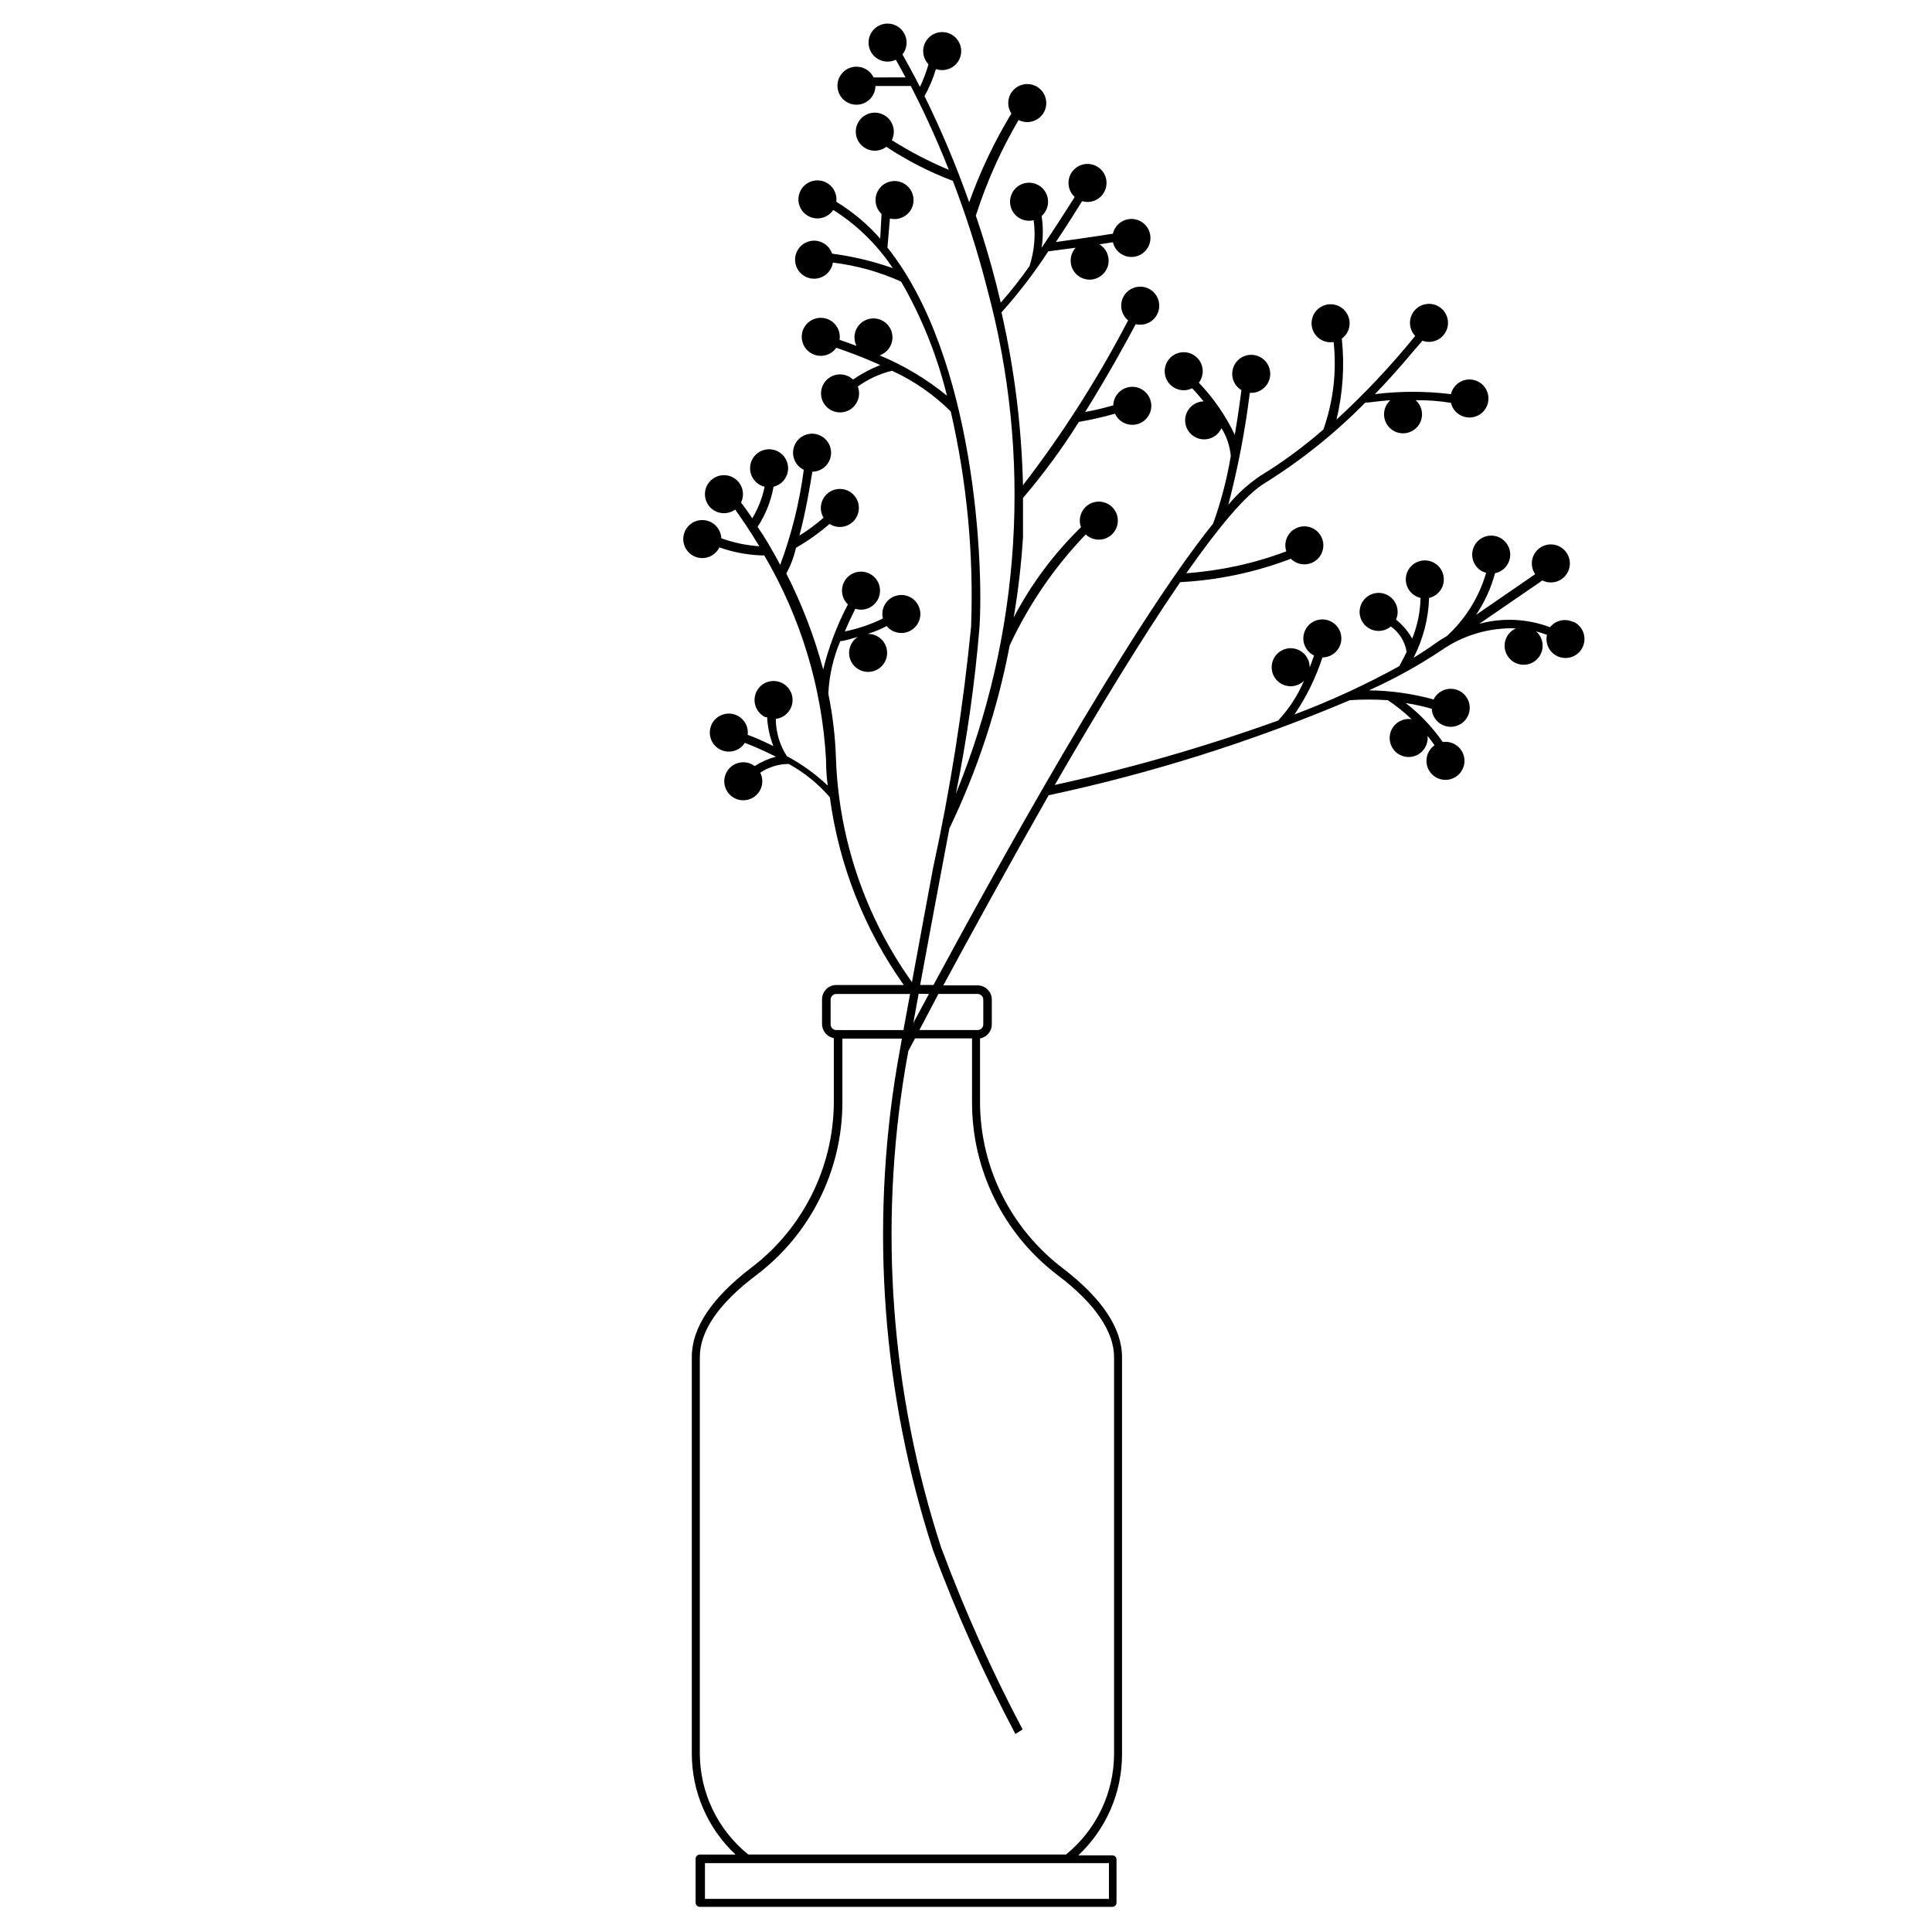
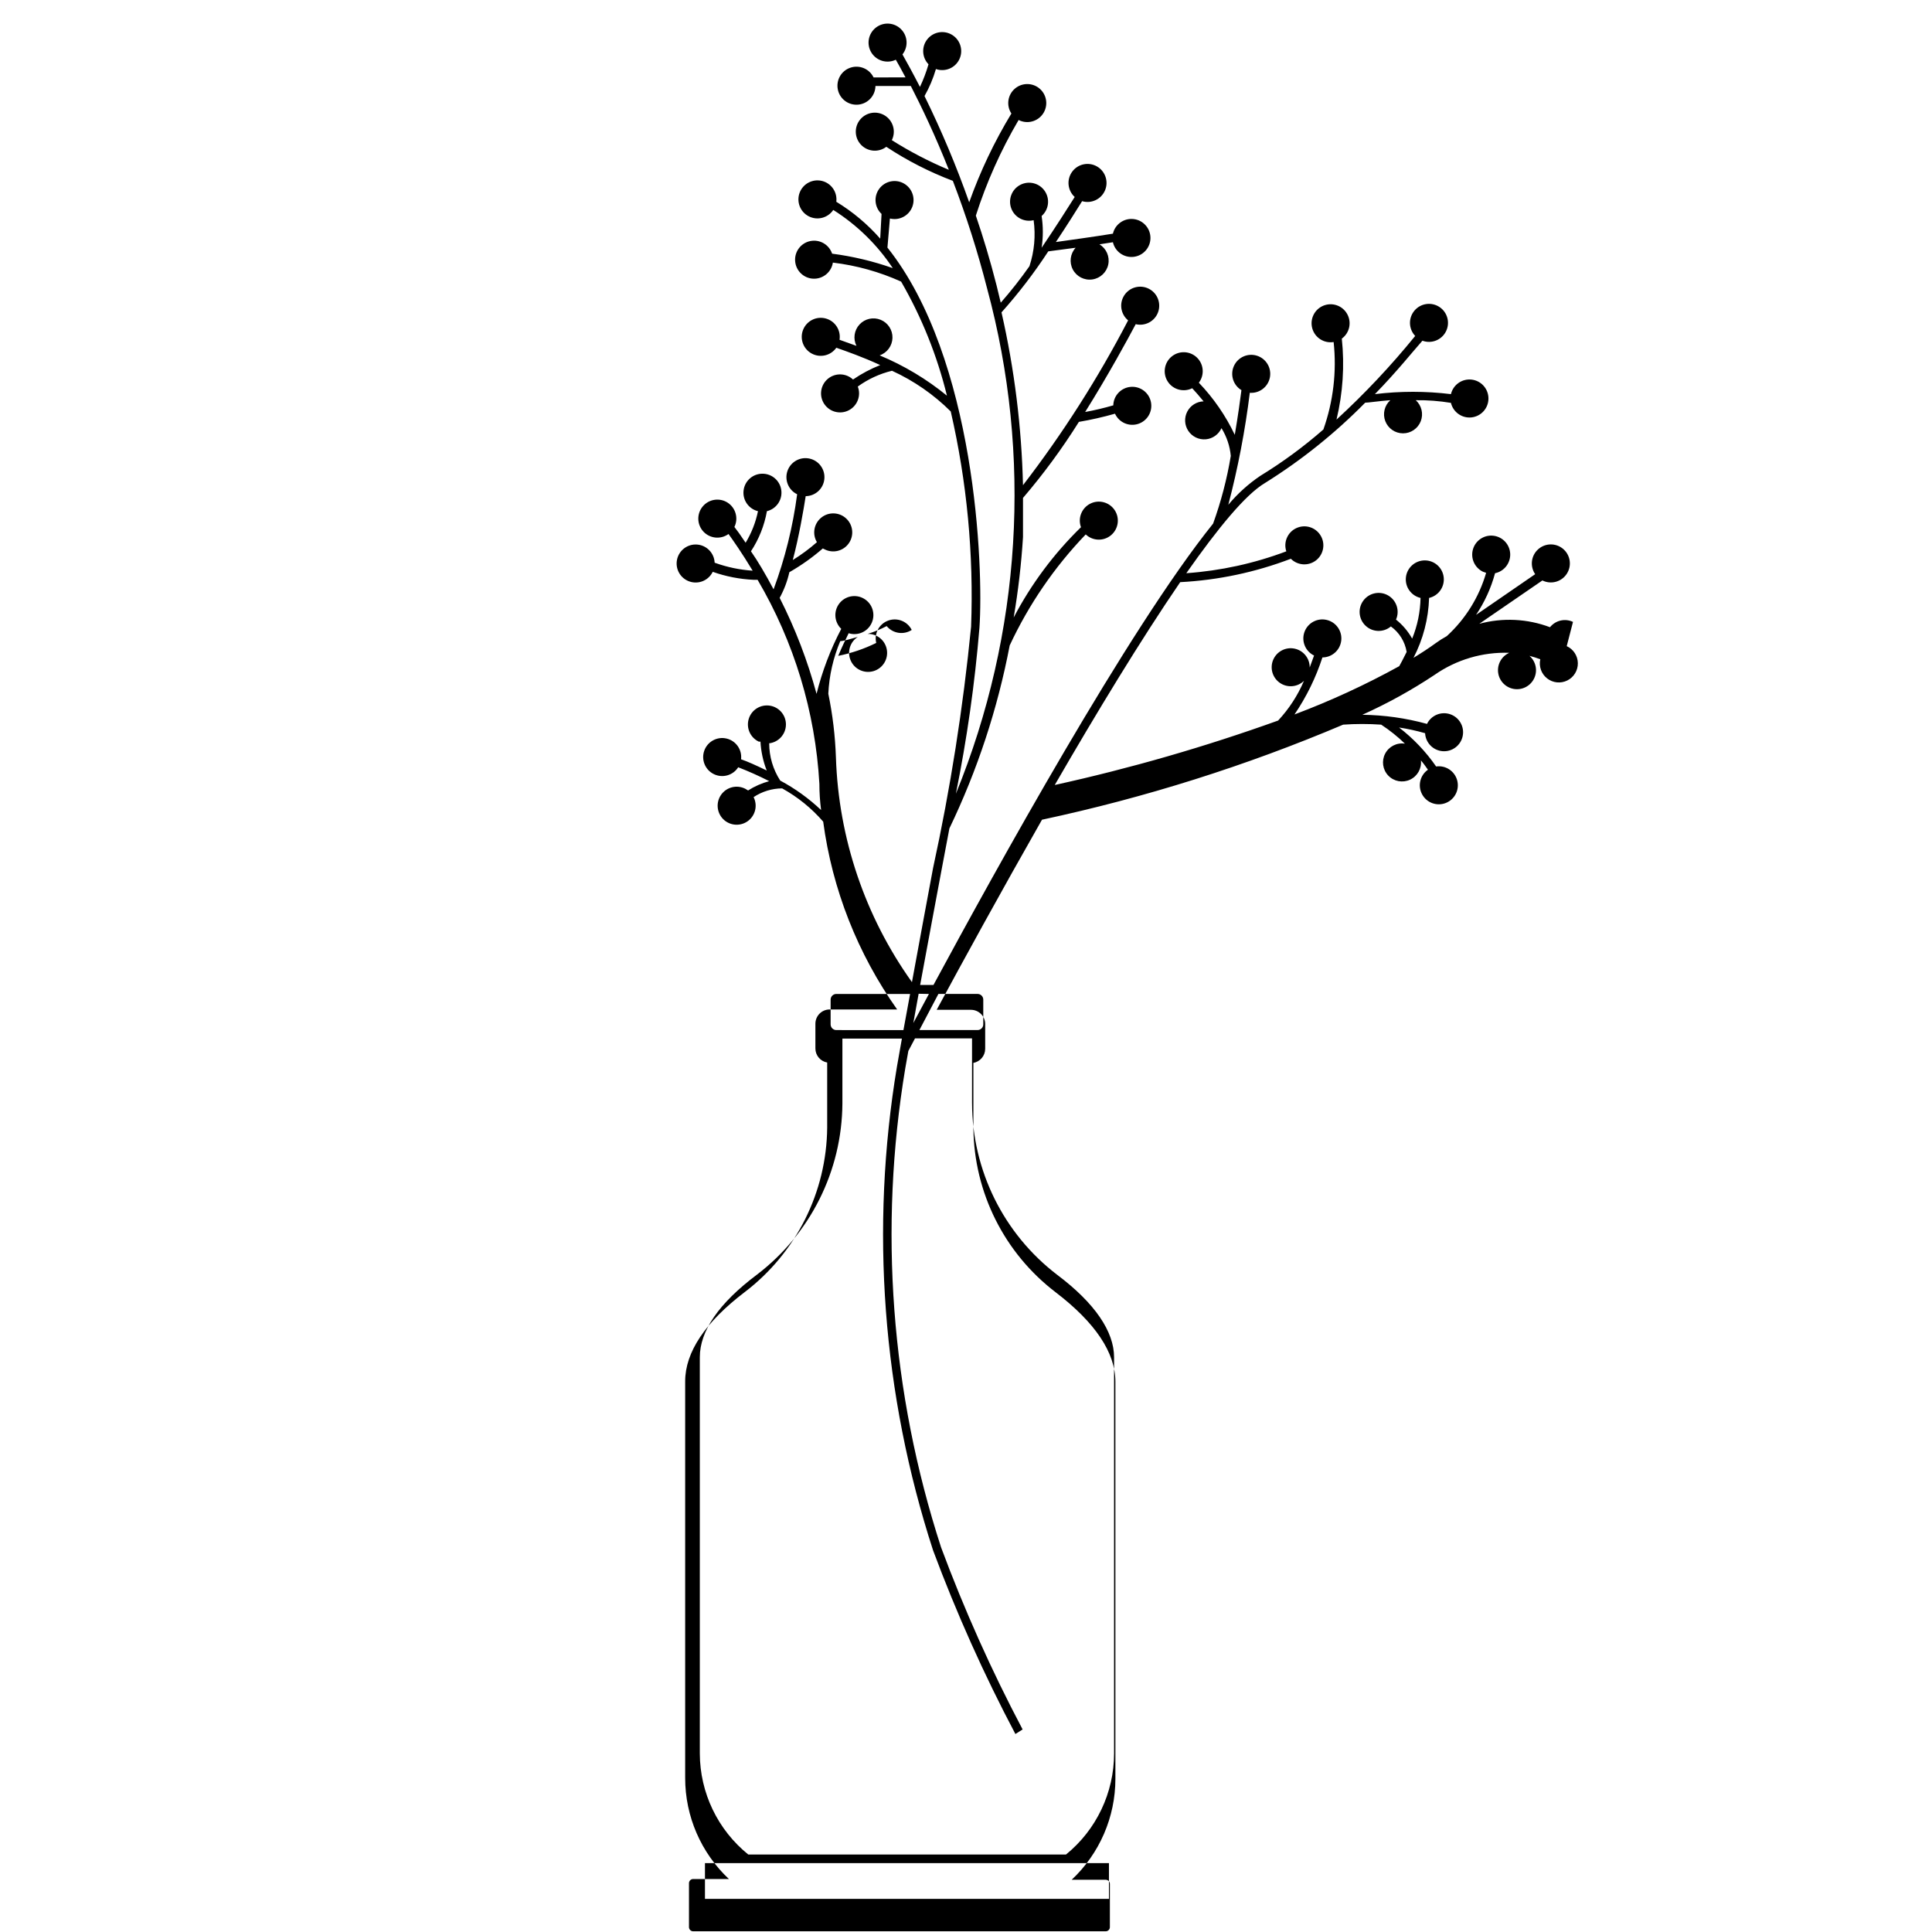
<svg xmlns="http://www.w3.org/2000/svg" fill="#000000" width="800px" height="800px" version="1.1" viewBox="144 144 512 512">
-   <path d="m560.86 308.81c-2.113-1-4.637-0.418-6.094 1.41-5.996-2.266-12.555-2.582-18.742-0.906l16.727-11.488c2.269 1.129 5.027 0.395 6.434-1.719 1.406-2.109 1.023-4.934-0.891-6.598-1.914-1.66-4.766-1.641-6.656 0.047-1.895 1.688-2.234 4.519-0.801 6.609l-15.668 10.781c2.273-3.375 3.977-7.106 5.035-11.035 2.414-0.496 4.113-2.672 4.016-5.133-0.098-2.461-1.965-4.492-4.41-4.797-2.445-0.309-4.754 1.199-5.453 3.562-0.703 2.363 0.41 4.887 2.625 5.965l0.855 0.301v0.004c-1.867 6.441-5.477 12.246-10.43 16.773-0.992 0.543-1.953 1.148-2.871 1.816-1.863 1.359-3.879 2.672-5.945 3.93 2.551-4.914 3.961-10.34 4.133-15.871 2.496-0.578 4.164-2.934 3.871-5.481-0.289-2.543-2.441-4.465-5.004-4.465s-4.715 1.922-5.008 4.465c-0.289 2.547 1.379 4.902 3.875 5.481-0.074 3.699-0.824 7.356-2.219 10.781-1.086-1.941-2.543-3.652-4.281-5.039 1.035-2.34 0.148-5.09-2.062-6.383-2.207-1.297-5.039-0.727-6.574 1.324-1.539 2.047-1.293 4.926 0.57 6.684 1.859 1.758 4.746 1.84 6.707 0.191 2.231 1.605 3.734 4.035 4.18 6.75-0.906 1.863-1.664 3.223-1.965 3.777-8.934 4.93-18.211 9.207-27.758 12.797 3.164-4.664 5.66-9.754 7.402-15.113 2.562-0.012 4.707-1.941 4.988-4.488 0.281-2.543-1.395-4.894-3.891-5.461-2.496-0.57-5.023 0.828-5.871 3.242-0.848 2.418 0.254 5.086 2.559 6.203-0.301 0.855-0.707 1.965-1.16 3.176 0.035-2.406-1.637-4.5-3.988-5-2.352-0.504-4.731 0.73-5.68 2.941-0.945 2.211-0.199 4.785 1.785 6.141 1.984 1.359 4.656 1.125 6.371-0.559-1.656 3.883-3.973 7.445-6.852 10.531-19.344 6.953-39.117 12.656-59.195 17.078 11.035-19.094 22.871-38.594 33.25-53.758v0.004c10.039-0.523 19.93-2.617 29.32-6.199 1.805 1.812 4.684 1.988 6.691 0.406 2.008-1.582 2.516-4.422 1.172-6.598-1.34-2.18-4.098-3.008-6.418-1.926-2.316 1.078-3.457 3.727-2.652 6.152-8.508 3.207-17.434 5.156-26.5 5.793 8.414-11.992 15.719-20.859 20.809-23.879 9.672-6.035 18.598-13.188 26.598-21.312 0.855 0 3.375-0.402 6.648-0.656l0.004 0.004c-1.547 1.395-2.074 3.602-1.328 5.547 0.75 1.945 2.617 3.231 4.703 3.231 2.086 0 3.953-1.285 4.703-3.231 0.746-1.945 0.219-4.152-1.328-5.547 3.121-0.043 6.242 0.195 9.32 0.703 0.59 2.488 2.949 4.141 5.488 3.848 2.539-0.297 4.453-2.449 4.453-5.004 0-2.559-1.914-4.711-4.453-5.008-2.539-0.293-4.898 1.359-5.488 3.848-6.691-0.82-13.461-0.82-20.152 0 5.894-6.047 10.078-11.336 12.594-14.156h0.004c2.398 0.883 5.082-0.176 6.234-2.461 1.152-2.285 0.41-5.07-1.727-6.477-2.141-1.406-4.992-0.988-6.633 0.977-1.645 1.961-1.555 4.844 0.207 6.699-6.402 7.887-13.375 15.297-20.855 22.168 1.688-7.019 2.164-14.281 1.41-21.461 2.062-1.508 2.668-4.32 1.41-6.543-1.254-2.227-3.977-3.156-6.332-2.172-2.356 0.988-3.598 3.578-2.898 6.035 0.703 2.453 3.133 3.996 5.652 3.586 0.84 7.832-0.09 15.75-2.719 23.176-5.219 4.562-10.812 8.676-16.727 12.293-3.168 2.141-6.016 4.719-8.465 7.656 2.555-9.754 4.457-19.668 5.695-29.672 2.547 0.191 4.836-1.559 5.324-4.066 0.484-2.508-0.984-4.984-3.422-5.762-2.434-0.773-5.062 0.398-6.117 2.727-1.051 2.328-0.195 5.078 1.996 6.394-0.301 2.418-0.906 6.801-1.762 11.84-2.418-5.082-5.633-9.742-9.523-13.805 1.547-2.039 1.324-4.914-0.523-6.684-1.848-1.773-4.731-1.875-6.703-0.242-1.969 1.633-2.402 4.484-1.008 6.629 1.398 2.144 4.18 2.898 6.473 1.758 0.805 0.855 1.863 2.066 3.023 3.477-1.832 0.051-3.492 1.094-4.336 2.723-0.84 1.625-0.734 3.582 0.285 5.109 1.016 1.523 2.781 2.375 4.606 2.227 1.828-0.152 3.426-1.285 4.18-2.953 1.383 2.227 2.227 4.742 2.469 7.356-1.016 6.106-2.582 12.109-4.688 17.934-22.52 28.012-57.785 92.047-74.109 122.27h-3.527c2.168-11.688 4.031-21.816 5.691-30.582l2.066-10.934 0.004 0.004c7.402-15.395 12.77-31.688 15.969-48.469 5.055-10.848 11.863-20.789 20.152-29.422 1.855 1.762 4.738 1.855 6.703 0.211 1.961-1.641 2.383-4.496 0.977-6.633-1.41-2.137-4.195-2.883-6.481-1.73-2.285 1.152-3.344 3.836-2.457 6.238-7.172 6.988-13.191 15.062-17.836 23.93 1.199-7.055 2.023-14.168 2.469-21.309v-10.379c5.43-6.344 10.379-13.078 14.812-20.152 3.227-0.551 6.422-1.273 9.57-2.168 1.066 2.332 3.711 3.492 6.144 2.699 2.438-0.793 3.891-3.289 3.375-5.801-0.512-2.508-2.828-4.234-5.379-4.008-2.555 0.227-4.531 2.332-4.594 4.894-2.453 0.715-4.941 1.305-7.457 1.762 6.144-9.824 11.184-19.094 13.402-23.277v0.004c2.492 0.602 5.039-0.758 5.922-3.164 0.879-2.41-0.188-5.094-2.481-6.238-2.293-1.148-5.078-0.391-6.477 1.758-1.398 2.148-0.957 5.004 1.02 6.637-7.984 15.352-17.305 29.969-27.859 43.68-0.363-15.418-2.269-30.762-5.695-45.797 4.531-5.074 8.676-10.48 12.395-16.172l7.254-0.957c-1.441 1.566-1.742 3.875-0.75 5.762 0.992 1.883 3.066 2.941 5.176 2.637 2.109-0.305 3.801-1.902 4.223-3.992 0.418-2.09-0.52-4.219-2.348-5.312l3.578-0.555h-0.004c0.578 2.496 2.938 4.16 5.481 3.871 2.547-0.289 4.469-2.445 4.469-5.004 0-2.562-1.922-4.719-4.469-5.008-2.543-0.289-4.902 1.375-5.481 3.871-4.637 0.754-11.539 1.715-15.113 2.215 3.023-4.535 5.543-8.566 6.953-10.832v0.004c2.457 0.727 5.07-0.508 6.07-2.867s0.066-5.094-2.164-6.352c-2.234-1.262-5.055-0.645-6.559 1.434-1.5 2.074-1.207 4.949 0.688 6.676-1.715 2.719-5.039 7.961-8.766 13.453 0.426-2.789 0.426-5.625 0-8.414 1.914-1.684 2.266-4.535 0.82-6.637-1.441-2.102-4.231-2.793-6.488-1.609-2.258 1.184-3.277 3.867-2.371 6.254 0.902 2.383 3.449 3.715 5.922 3.102 0.566 4.094 0.188 8.266-1.109 12.191-2.359 3.359-4.898 6.586-7.606 9.672-0.371-1.512-0.738-3.039-1.109-4.586-1.664-6.551-3.527-12.746-5.492-18.488 2.832-8.84 6.633-17.34 11.336-25.34 2.258 1.148 5.016 0.449 6.449-1.641 1.43-2.086 1.09-4.914-0.797-6.602s-4.734-1.715-6.652-0.059c-1.918 1.652-2.309 4.473-0.914 6.586-4.516 7.445-8.262 15.328-11.184 23.527-3.391-9.613-7.344-19.016-11.84-28.16 1.281-2.262 2.297-4.66 3.023-7.156 2.41 0.844 5.074-0.254 6.191-2.551 1.117-2.297 0.34-5.066-1.812-6.445-2.148-1.379-4.992-0.93-6.613 1.047-1.621 1.973-1.504 4.852 0.27 6.691-0.598 2.055-1.355 4.059-2.269 5.992-1.914-3.727-3.527-6.648-4.637-8.613h0.004c1.59-2.008 1.422-4.891-0.395-6.699s-4.699-1.965-6.703-0.363c-2 1.602-2.481 4.449-1.117 6.617 1.367 2.168 4.141 2.969 6.449 1.855 0.707 1.211 1.562 2.769 2.57 4.684l-8.465 0.004c-1.113-2.301-3.773-3.402-6.188-2.562-2.414 0.84-3.816 3.356-3.262 5.852s2.891 4.18 5.434 3.918c2.543-0.262 4.484-2.387 4.519-4.941h9.371c2.82 5.492 6.449 13.047 10.078 22.219-5.25-2.191-10.305-4.82-15.113-7.859 1.141-2.293 0.383-5.074-1.762-6.473-2.144-1.395-4.996-0.961-6.629 1.008-1.633 1.973-1.527 4.856 0.242 6.703 1.773 1.848 4.648 2.074 6.688 0.523 5.523 3.652 11.438 6.676 17.633 9.02 3.57 9.305 6.598 18.809 9.066 28.465 12.016 44.352 9.113 91.426-8.262 133.96 2.938-14.523 5.023-29.211 6.246-43.98 1.109-16.172-1.008-71.391-24.383-100.76l0.656-7.707c2.457 0.617 4.996-0.691 5.918-3.055 0.922-2.359-0.055-5.043-2.281-6.258s-5.008-0.582-6.492 1.473c-1.488 2.055-1.215 4.894 0.637 6.629l-0.352 6.551c-3.363-3.828-7.289-7.125-11.637-9.773 0.316-2.539-1.316-4.914-3.801-5.523-2.484-0.605-5.031 0.742-5.922 3.137-0.891 2.398 0.152 5.082 2.43 6.246 2.281 1.16 5.066 0.434 6.484-1.695 6.285 3.969 11.66 9.223 15.77 15.418-5.211-1.832-10.594-3.117-16.07-3.828-0.812-2.422-3.301-3.852-5.801-3.336-2.496 0.516-4.215 2.82-3.996 5.359 0.215 2.543 2.297 4.523 4.848 4.609 2.547 0.086 4.762-1.746 5.148-4.266 6.25 0.75 12.352 2.449 18.09 5.039 5.457 9.449 9.543 19.625 12.141 30.227-5.394-4.406-11.402-8.004-17.836-10.68 1.984-0.684 3.34-2.523 3.398-4.621 0.062-2.094-1.184-4.012-3.125-4.805-1.941-0.797-4.172-0.309-5.602 1.23-1.426 1.535-1.754 3.797-0.816 5.676l-4.484-1.613c0.398-2.527-1.164-4.953-3.633-5.637-2.465-0.684-5.055 0.59-6.016 2.965-0.961 2.371 0.012 5.09 2.262 6.312 2.246 1.227 5.055 0.57 6.531-1.523 2.769 0.957 7.055 2.469 11.637 4.586-2.539 1-4.953 2.285-7.207 3.828-1.871-1.75-4.762-1.816-6.711-0.152-1.949 1.668-2.336 4.531-0.902 6.652 1.438 2.125 4.238 2.832 6.508 1.645 2.273-1.188 3.293-3.891 2.367-6.281 2.719-1.973 5.801-3.394 9.066-4.184 5.789 2.644 11.059 6.297 15.57 10.785 4.297 18.688 6.109 37.863 5.391 57.031-2.113 21.504-5.481 42.867-10.078 63.98-1.613 8.664-3.477 18.641-5.594 30.23h0.004c-12.445-17.426-19.457-38.148-20.152-59.551-0.195-5.672-0.867-11.32-2.016-16.879 0.223-4.801 1.297-9.527 3.172-13.953 0.906 0 2.621-0.555 4.637-1.109-2.113 1.367-2.894 4.078-1.832 6.359s3.644 3.426 6.051 2.688c2.402-0.742 3.891-3.141 3.488-5.621-0.402-2.484-2.574-4.289-5.086-4.231 1.738-0.531 3.426-1.223 5.035-2.066 1.633 1.977 4.488 2.418 6.637 1.02s2.906-4.184 1.758-6.477c-1.145-2.293-3.828-3.359-6.238-2.477-2.406 0.879-3.766 3.426-3.164 5.918-3.195 1.574-6.582 2.727-10.074 3.426 1.008-2.418 2.016-4.484 2.769-5.996 2.445 0.77 5.074-0.418 6.113-2.758 1.043-2.34 0.164-5.086-2.043-6.387-2.203-1.301-5.035-0.742-6.578 1.301s-1.309 4.918 0.543 6.688c-2.863 5.457-5.062 11.242-6.547 17.227-2.375-8.793-5.652-17.32-9.777-25.441 1.172-2.133 2.039-4.426 2.57-6.801 3.156-1.805 6.125-3.914 8.867-6.297l0.504 0.25c2.242 1.125 4.969 0.426 6.398-1.637 1.426-2.059 1.121-4.856-0.719-6.562-1.84-1.703-4.652-1.797-6.598-0.215-1.949 1.578-2.438 4.352-1.148 6.5-1.996 1.754-4.137 3.336-6.398 4.738 1.664-6.246 2.871-13.402 3.426-16.93 2.559-0.035 4.684-1.98 4.941-4.523 0.262-2.543-1.422-4.879-3.918-5.434-2.496-0.555-5.008 0.848-5.852 3.262-0.84 2.414 0.262 5.078 2.562 6.191-1.133 8.605-3.227 17.055-6.246 25.191-2.168-4.082-4.231-7.559-5.996-10.078 2.117-3.219 3.559-6.836 4.231-10.629 2.481-0.602 4.121-2.961 3.82-5.492-0.301-2.535-2.449-4.441-5.004-4.441-2.551 0-4.699 1.906-5 4.441-0.305 2.531 1.336 4.891 3.816 5.492-0.602 2.953-1.711 5.785-3.273 8.363-1.309-1.965-2.367-3.426-2.973-4.18v-0.004c1.113-2.285 0.348-5.047-1.785-6.434-2.137-1.383-4.973-0.961-6.606 0.992-1.637 1.949-1.559 4.816 0.18 6.676s4.59 2.129 6.648 0.633c1.16 1.613 3.578 5.039 6.398 9.723-3.441-0.23-6.832-0.941-10.074-2.117-0.109-2.539-2.09-4.602-4.625-4.809s-4.824 1.508-5.344 3.996c-0.516 2.488 0.898 4.973 3.305 5.793 2.406 0.824 5.047-0.277 6.16-2.562 3.5 1.242 7.168 1.953 10.879 2.117h1.008c9.68 16.461 15.293 34.992 16.375 54.059 0 2.352 0.152 4.668 0.453 6.953-3.246-3.074-6.891-5.699-10.832-7.809-1.906-2.941-2.922-6.371-2.922-9.875 2.492-0.301 4.379-2.387 4.434-4.898 0.051-2.508-1.75-4.672-4.223-5.074-2.477-0.406-4.875 1.07-5.621 3.465-0.75 2.394 0.375 4.977 2.641 6.055h0.453c0.145 2.625 0.707 5.207 1.66 7.656-2.82-1.359-5.039-2.367-6.801-2.973 0.305-2.547-1.355-4.91-3.852-5.496-2.496-0.586-5.031 0.793-5.894 3.207-0.863 2.414 0.227 5.094 2.527 6.219 2.305 1.129 5.086 0.348 6.465-1.812 2.797 1.082 5.539 2.309 8.211 3.676-1.977 0.535-3.863 1.367-5.594 2.469l-0.754-0.453c-2.207-1.117-4.902-0.465-6.356 1.539-1.453 2.004-1.234 4.769 0.516 6.519s4.516 1.969 6.519 0.516c2.004-1.453 2.656-4.148 1.535-6.356 2.242-1.492 4.867-2.297 7.559-2.316 4.121 2.273 7.805 5.258 10.883 8.816 2.402 17.934 9.129 35.016 19.598 49.773h-17.883c-2.09 0-3.781 1.691-3.781 3.781v6.551-0.004c-0.004 1.84 1.316 3.41 3.125 3.731v17.23c-0.152 17.113-8.203 33.199-21.816 43.578-10.531 8.012-15.82 15.973-15.82 23.68v105.14c0 10.137 4.195 19.82 11.59 26.754h-9.473c-0.613 0-1.109 0.496-1.109 1.105v11.641c0 0.293 0.117 0.574 0.324 0.781 0.211 0.211 0.492 0.324 0.785 0.324h109.33c0.293 0 0.574-0.113 0.781-0.324 0.211-0.207 0.324-0.488 0.324-0.781v-11.438c0-0.293-0.113-0.574-0.324-0.785-0.207-0.207-0.488-0.324-0.781-0.324h-9.02c7.394-6.934 11.586-16.617 11.586-26.75v-105.25c0-7.707-5.34-15.668-15.82-23.68h0.004c-13.613-10.379-21.664-26.465-21.816-43.578v-17.23c1.809-0.32 3.129-1.895 3.125-3.731v-6.551c0-2.086-1.691-3.777-3.781-3.777h-9.07c6.902-12.797 16.977-31.188 27.91-50.383l0.004 0.004c27.34-5.844 54.062-14.281 79.805-25.191 3.356-0.234 6.719-0.234 10.074 0 2.254 1.477 4.363 3.164 6.297 5.039-2.133-0.336-4.238 0.73-5.238 2.641-1 1.914-0.672 4.254 0.82 5.816 1.488 1.559 3.809 2 5.766 1.086 1.961-0.91 3.121-2.965 2.887-5.109 0.656 0.754 1.258 1.613 1.863 2.469-2.094 1.461-2.762 4.262-1.551 6.512 1.207 2.254 3.91 3.242 6.289 2.301 2.375-0.938 3.672-3.508 3.016-5.977-0.656-2.473-3.059-4.059-5.586-3.695-2.723-3.93-6.035-7.414-9.824-10.328 2.328 0.355 4.637 0.859 6.902 1.512 0.129 2.535 2.121 4.574 4.652 4.766s4.805-1.531 5.312-4.016c0.508-2.484-0.91-4.961-3.312-5.777-2.402-0.816-5.039 0.281-6.148 2.559-5.586-1.535-11.34-2.348-17.133-2.418 6.66-2.996 13.066-6.535 19.145-10.578 5.793-4.043 12.742-6.094 19.801-5.844-2.051 0.902-3.254 3.055-2.957 5.277 0.297 2.219 2.023 3.977 4.242 4.312 2.215 0.332 4.387-0.836 5.324-2.871 0.941-2.035 0.422-4.445-1.27-5.914 0.973 0.25 1.934 0.555 2.871 0.906-0.426 1.898 0.273 3.871 1.805 5.07 1.527 1.203 3.609 1.414 5.352 0.551 1.742-0.863 2.828-2.652 2.797-4.598-0.031-1.941-1.18-3.695-2.949-4.5zm-170.69 98.598-4.133 7.707 1.41-7.758zm-26.047 8.062v-6.555c0-0.832 0.676-1.508 1.512-1.508h19.547l-1.762 9.574-17.785-0.004c-0.402 0-0.789-0.16-1.07-0.441-0.285-0.285-0.441-0.668-0.441-1.07zm73.758 231.75-107.06-0.004v-9.473h107.06zm-13.754-165.41c10.078 7.559 15.113 15.113 15.113 21.867v105.04c-0.012 10.379-4.691 20.207-12.746 26.754h-84.188c-8.094-6.527-12.812-16.355-12.848-26.754v-105.04c0-6.953 5.039-14.309 15.113-21.867 14.18-10.781 22.555-27.531 22.672-45.344v-17.23h15.77l-1.309 7.406c-7.144 42.891-3.859 86.867 9.57 128.22 6.211 16.676 13.496 32.934 21.816 48.668l1.914-1.211c-8.242-15.602-15.461-31.727-21.613-48.266-13.297-40.965-16.547-84.527-9.473-127.01l0.805-4.535 1.762-3.324h15.113v17.18h0.004c0.051 17.82 8.371 34.609 22.523 45.441zm-21.062-74.41c0.836 0 1.512 0.676 1.512 1.508v6.551c0 0.836-0.676 1.512-1.512 1.512h-15.414l5.039-9.574z" />
+   <path d="m560.86 308.81c-2.113-1-4.637-0.418-6.094 1.41-5.996-2.266-12.555-2.582-18.742-0.906l16.727-11.488c2.269 1.129 5.027 0.395 6.434-1.719 1.406-2.109 1.023-4.934-0.891-6.598-1.914-1.66-4.766-1.641-6.656 0.047-1.895 1.688-2.234 4.519-0.801 6.609l-15.668 10.781c2.273-3.375 3.977-7.106 5.035-11.035 2.414-0.496 4.113-2.672 4.016-5.133-0.098-2.461-1.965-4.492-4.41-4.797-2.445-0.309-4.754 1.199-5.453 3.562-0.703 2.363 0.41 4.887 2.625 5.965l0.855 0.301v0.004c-1.867 6.441-5.477 12.246-10.43 16.773-0.992 0.543-1.953 1.148-2.871 1.816-1.863 1.359-3.879 2.672-5.945 3.93 2.551-4.914 3.961-10.34 4.133-15.871 2.496-0.578 4.164-2.934 3.871-5.481-0.289-2.543-2.441-4.465-5.004-4.465s-4.715 1.922-5.008 4.465c-0.289 2.547 1.379 4.902 3.875 5.481-0.074 3.699-0.824 7.356-2.219 10.781-1.086-1.941-2.543-3.652-4.281-5.039 1.035-2.34 0.148-5.09-2.062-6.383-2.207-1.297-5.039-0.727-6.574 1.324-1.539 2.047-1.293 4.926 0.57 6.684 1.859 1.758 4.746 1.84 6.707 0.191 2.231 1.605 3.734 4.035 4.18 6.75-0.906 1.863-1.664 3.223-1.965 3.777-8.934 4.93-18.211 9.207-27.758 12.797 3.164-4.664 5.66-9.754 7.402-15.113 2.562-0.012 4.707-1.941 4.988-4.488 0.281-2.543-1.395-4.894-3.891-5.461-2.496-0.57-5.023 0.828-5.871 3.242-0.848 2.418 0.254 5.086 2.559 6.203-0.301 0.855-0.707 1.965-1.16 3.176 0.035-2.406-1.637-4.5-3.988-5-2.352-0.504-4.731 0.73-5.68 2.941-0.945 2.211-0.199 4.785 1.785 6.141 1.984 1.359 4.656 1.125 6.371-0.559-1.656 3.883-3.973 7.445-6.852 10.531-19.344 6.953-39.117 12.656-59.195 17.078 11.035-19.094 22.871-38.594 33.25-53.758v0.004c10.039-0.523 19.93-2.617 29.32-6.199 1.805 1.812 4.684 1.988 6.691 0.406 2.008-1.582 2.516-4.422 1.172-6.598-1.34-2.18-4.098-3.008-6.418-1.926-2.316 1.078-3.457 3.727-2.652 6.152-8.508 3.207-17.434 5.156-26.5 5.793 8.414-11.992 15.719-20.859 20.809-23.879 9.672-6.035 18.598-13.188 26.598-21.312 0.855 0 3.375-0.402 6.648-0.656l0.004 0.004c-1.547 1.395-2.074 3.602-1.328 5.547 0.75 1.945 2.617 3.231 4.703 3.231 2.086 0 3.953-1.285 4.703-3.231 0.746-1.945 0.219-4.152-1.328-5.547 3.121-0.043 6.242 0.195 9.32 0.703 0.59 2.488 2.949 4.141 5.488 3.848 2.539-0.297 4.453-2.449 4.453-5.004 0-2.559-1.914-4.711-4.453-5.008-2.539-0.293-4.898 1.359-5.488 3.848-6.691-0.82-13.461-0.82-20.152 0 5.894-6.047 10.078-11.336 12.594-14.156h0.004c2.398 0.883 5.082-0.176 6.234-2.461 1.152-2.285 0.41-5.07-1.727-6.477-2.141-1.406-4.992-0.988-6.633 0.977-1.645 1.961-1.555 4.844 0.207 6.699-6.402 7.887-13.375 15.297-20.855 22.168 1.688-7.019 2.164-14.281 1.41-21.461 2.062-1.508 2.668-4.32 1.41-6.543-1.254-2.227-3.977-3.156-6.332-2.172-2.356 0.988-3.598 3.578-2.898 6.035 0.703 2.453 3.133 3.996 5.652 3.586 0.84 7.832-0.09 15.75-2.719 23.176-5.219 4.562-10.812 8.676-16.727 12.293-3.168 2.141-6.016 4.719-8.465 7.656 2.555-9.754 4.457-19.668 5.695-29.672 2.547 0.191 4.836-1.559 5.324-4.066 0.484-2.508-0.984-4.984-3.422-5.762-2.434-0.773-5.062 0.398-6.117 2.727-1.051 2.328-0.195 5.078 1.996 6.394-0.301 2.418-0.906 6.801-1.762 11.84-2.418-5.082-5.633-9.742-9.523-13.805 1.547-2.039 1.324-4.914-0.523-6.684-1.848-1.773-4.731-1.875-6.703-0.242-1.969 1.633-2.402 4.484-1.008 6.629 1.398 2.144 4.18 2.898 6.473 1.758 0.805 0.855 1.863 2.066 3.023 3.477-1.832 0.051-3.492 1.094-4.336 2.723-0.84 1.625-0.734 3.582 0.285 5.109 1.016 1.523 2.781 2.375 4.606 2.227 1.828-0.152 3.426-1.285 4.18-2.953 1.383 2.227 2.227 4.742 2.469 7.356-1.016 6.106-2.582 12.109-4.688 17.934-22.52 28.012-57.785 92.047-74.109 122.27h-3.527c2.168-11.688 4.031-21.816 5.691-30.582l2.066-10.934 0.004 0.004c7.402-15.395 12.77-31.688 15.969-48.469 5.055-10.848 11.863-20.789 20.152-29.422 1.855 1.762 4.738 1.855 6.703 0.211 1.961-1.641 2.383-4.496 0.977-6.633-1.41-2.137-4.195-2.883-6.481-1.73-2.285 1.152-3.344 3.836-2.457 6.238-7.172 6.988-13.191 15.062-17.836 23.93 1.199-7.055 2.023-14.168 2.469-21.309v-10.379c5.43-6.344 10.379-13.078 14.812-20.152 3.227-0.551 6.422-1.273 9.57-2.168 1.066 2.332 3.711 3.492 6.144 2.699 2.438-0.793 3.891-3.289 3.375-5.801-0.512-2.508-2.828-4.234-5.379-4.008-2.555 0.227-4.531 2.332-4.594 4.894-2.453 0.715-4.941 1.305-7.457 1.762 6.144-9.824 11.184-19.094 13.402-23.277v0.004c2.492 0.602 5.039-0.758 5.922-3.164 0.879-2.41-0.188-5.094-2.481-6.238-2.293-1.148-5.078-0.391-6.477 1.758-1.398 2.148-0.957 5.004 1.02 6.637-7.984 15.352-17.305 29.969-27.859 43.68-0.363-15.418-2.269-30.762-5.695-45.797 4.531-5.074 8.676-10.48 12.395-16.172l7.254-0.957c-1.441 1.566-1.742 3.875-0.75 5.762 0.992 1.883 3.066 2.941 5.176 2.637 2.109-0.305 3.801-1.902 4.223-3.992 0.418-2.09-0.52-4.219-2.348-5.312l3.578-0.555h-0.004c0.578 2.496 2.938 4.16 5.481 3.871 2.547-0.289 4.469-2.445 4.469-5.004 0-2.562-1.922-4.719-4.469-5.008-2.543-0.289-4.902 1.375-5.481 3.871-4.637 0.754-11.539 1.715-15.113 2.215 3.023-4.535 5.543-8.566 6.953-10.832v0.004c2.457 0.727 5.07-0.508 6.07-2.867s0.066-5.094-2.164-6.352c-2.234-1.262-5.055-0.645-6.559 1.434-1.5 2.074-1.207 4.949 0.688 6.676-1.715 2.719-5.039 7.961-8.766 13.453 0.426-2.789 0.426-5.625 0-8.414 1.914-1.684 2.266-4.535 0.82-6.637-1.441-2.102-4.231-2.793-6.488-1.609-2.258 1.184-3.277 3.867-2.371 6.254 0.902 2.383 3.449 3.715 5.922 3.102 0.566 4.094 0.188 8.266-1.109 12.191-2.359 3.359-4.898 6.586-7.606 9.672-0.371-1.512-0.738-3.039-1.109-4.586-1.664-6.551-3.527-12.746-5.492-18.488 2.832-8.84 6.633-17.34 11.336-25.34 2.258 1.148 5.016 0.449 6.449-1.641 1.43-2.086 1.09-4.914-0.797-6.602s-4.734-1.715-6.652-0.059c-1.918 1.652-2.309 4.473-0.914 6.586-4.516 7.445-8.262 15.328-11.184 23.527-3.391-9.613-7.344-19.016-11.84-28.16 1.281-2.262 2.297-4.66 3.023-7.156 2.41 0.844 5.074-0.254 6.191-2.551 1.117-2.297 0.34-5.066-1.812-6.445-2.148-1.379-4.992-0.93-6.613 1.047-1.621 1.973-1.504 4.852 0.27 6.691-0.598 2.055-1.355 4.059-2.269 5.992-1.914-3.727-3.527-6.648-4.637-8.613h0.004c1.59-2.008 1.422-4.891-0.395-6.699s-4.699-1.965-6.703-0.363c-2 1.602-2.481 4.449-1.117 6.617 1.367 2.168 4.141 2.969 6.449 1.855 0.707 1.211 1.562 2.769 2.57 4.684l-8.465 0.004c-1.113-2.301-3.773-3.402-6.188-2.562-2.414 0.84-3.816 3.356-3.262 5.852s2.891 4.18 5.434 3.918c2.543-0.262 4.484-2.387 4.519-4.941h9.371c2.82 5.492 6.449 13.047 10.078 22.219-5.25-2.191-10.305-4.82-15.113-7.859 1.141-2.293 0.383-5.074-1.762-6.473-2.144-1.395-4.996-0.961-6.629 1.008-1.633 1.973-1.527 4.856 0.242 6.703 1.773 1.848 4.648 2.074 6.688 0.523 5.523 3.652 11.438 6.676 17.633 9.02 3.57 9.305 6.598 18.809 9.066 28.465 12.016 44.352 9.113 91.426-8.262 133.96 2.938-14.523 5.023-29.211 6.246-43.98 1.109-16.172-1.008-71.391-24.383-100.76l0.656-7.707c2.457 0.617 4.996-0.691 5.918-3.055 0.922-2.359-0.055-5.043-2.281-6.258s-5.008-0.582-6.492 1.473c-1.488 2.055-1.215 4.894 0.637 6.629l-0.352 6.551c-3.363-3.828-7.289-7.125-11.637-9.773 0.316-2.539-1.316-4.914-3.801-5.523-2.484-0.605-5.031 0.742-5.922 3.137-0.891 2.398 0.152 5.082 2.43 6.246 2.281 1.16 5.066 0.434 6.484-1.695 6.285 3.969 11.66 9.223 15.77 15.418-5.211-1.832-10.594-3.117-16.07-3.828-0.812-2.422-3.301-3.852-5.801-3.336-2.496 0.516-4.215 2.82-3.996 5.359 0.215 2.543 2.297 4.523 4.848 4.609 2.547 0.086 4.762-1.746 5.148-4.266 6.25 0.75 12.352 2.449 18.09 5.039 5.457 9.449 9.543 19.625 12.141 30.227-5.394-4.406-11.402-8.004-17.836-10.68 1.984-0.684 3.34-2.523 3.398-4.621 0.062-2.094-1.184-4.012-3.125-4.805-1.941-0.797-4.172-0.309-5.602 1.23-1.426 1.535-1.754 3.797-0.816 5.676l-4.484-1.613c0.398-2.527-1.164-4.953-3.633-5.637-2.465-0.684-5.055 0.59-6.016 2.965-0.961 2.371 0.012 5.09 2.262 6.312 2.246 1.227 5.055 0.57 6.531-1.523 2.769 0.957 7.055 2.469 11.637 4.586-2.539 1-4.953 2.285-7.207 3.828-1.871-1.75-4.762-1.816-6.711-0.152-1.949 1.668-2.336 4.531-0.902 6.652 1.438 2.125 4.238 2.832 6.508 1.645 2.273-1.188 3.293-3.891 2.367-6.281 2.719-1.973 5.801-3.394 9.066-4.184 5.789 2.644 11.059 6.297 15.57 10.785 4.297 18.688 6.109 37.863 5.391 57.031-2.113 21.504-5.481 42.867-10.078 63.98-1.613 8.664-3.477 18.641-5.594 30.23h0.004c-12.445-17.426-19.457-38.148-20.152-59.551-0.195-5.672-0.867-11.32-2.016-16.879 0.223-4.801 1.297-9.527 3.172-13.953 0.906 0 2.621-0.555 4.637-1.109-2.113 1.367-2.894 4.078-1.832 6.359s3.644 3.426 6.051 2.688c2.402-0.742 3.891-3.141 3.488-5.621-0.402-2.484-2.574-4.289-5.086-4.231 1.738-0.531 3.426-1.223 5.035-2.066 1.633 1.977 4.488 2.418 6.637 1.02c-1.145-2.293-3.828-3.359-6.238-2.477-2.406 0.879-3.766 3.426-3.164 5.918-3.195 1.574-6.582 2.727-10.074 3.426 1.008-2.418 2.016-4.484 2.769-5.996 2.445 0.77 5.074-0.418 6.113-2.758 1.043-2.34 0.164-5.086-2.043-6.387-2.203-1.301-5.035-0.742-6.578 1.301s-1.309 4.918 0.543 6.688c-2.863 5.457-5.062 11.242-6.547 17.227-2.375-8.793-5.652-17.32-9.777-25.441 1.172-2.133 2.039-4.426 2.57-6.801 3.156-1.805 6.125-3.914 8.867-6.297l0.504 0.25c2.242 1.125 4.969 0.426 6.398-1.637 1.426-2.059 1.121-4.856-0.719-6.562-1.84-1.703-4.652-1.797-6.598-0.215-1.949 1.578-2.438 4.352-1.148 6.5-1.996 1.754-4.137 3.336-6.398 4.738 1.664-6.246 2.871-13.402 3.426-16.93 2.559-0.035 4.684-1.98 4.941-4.523 0.262-2.543-1.422-4.879-3.918-5.434-2.496-0.555-5.008 0.848-5.852 3.262-0.84 2.414 0.262 5.078 2.562 6.191-1.133 8.605-3.227 17.055-6.246 25.191-2.168-4.082-4.231-7.559-5.996-10.078 2.117-3.219 3.559-6.836 4.231-10.629 2.481-0.602 4.121-2.961 3.82-5.492-0.301-2.535-2.449-4.441-5.004-4.441-2.551 0-4.699 1.906-5 4.441-0.305 2.531 1.336 4.891 3.816 5.492-0.602 2.953-1.711 5.785-3.273 8.363-1.309-1.965-2.367-3.426-2.973-4.18v-0.004c1.113-2.285 0.348-5.047-1.785-6.434-2.137-1.383-4.973-0.961-6.606 0.992-1.637 1.949-1.559 4.816 0.18 6.676s4.59 2.129 6.648 0.633c1.16 1.613 3.578 5.039 6.398 9.723-3.441-0.23-6.832-0.941-10.074-2.117-0.109-2.539-2.09-4.602-4.625-4.809s-4.824 1.508-5.344 3.996c-0.516 2.488 0.898 4.973 3.305 5.793 2.406 0.824 5.047-0.277 6.16-2.562 3.5 1.242 7.168 1.953 10.879 2.117h1.008c9.68 16.461 15.293 34.992 16.375 54.059 0 2.352 0.152 4.668 0.453 6.953-3.246-3.074-6.891-5.699-10.832-7.809-1.906-2.941-2.922-6.371-2.922-9.875 2.492-0.301 4.379-2.387 4.434-4.898 0.051-2.508-1.75-4.672-4.223-5.074-2.477-0.406-4.875 1.07-5.621 3.465-0.75 2.394 0.375 4.977 2.641 6.055h0.453c0.145 2.625 0.707 5.207 1.66 7.656-2.82-1.359-5.039-2.367-6.801-2.973 0.305-2.547-1.355-4.91-3.852-5.496-2.496-0.586-5.031 0.793-5.894 3.207-0.863 2.414 0.227 5.094 2.527 6.219 2.305 1.129 5.086 0.348 6.465-1.812 2.797 1.082 5.539 2.309 8.211 3.676-1.977 0.535-3.863 1.367-5.594 2.469l-0.754-0.453c-2.207-1.117-4.902-0.465-6.356 1.539-1.453 2.004-1.234 4.769 0.516 6.519s4.516 1.969 6.519 0.516c2.004-1.453 2.656-4.148 1.535-6.356 2.242-1.492 4.867-2.297 7.559-2.316 4.121 2.273 7.805 5.258 10.883 8.816 2.402 17.934 9.129 35.016 19.598 49.773h-17.883c-2.09 0-3.781 1.691-3.781 3.781v6.551-0.004c-0.004 1.84 1.316 3.41 3.125 3.731v17.23c-0.152 17.113-8.203 33.199-21.816 43.578-10.531 8.012-15.82 15.973-15.82 23.68v105.14c0 10.137 4.195 19.82 11.59 26.754h-9.473c-0.613 0-1.109 0.496-1.109 1.105v11.641c0 0.293 0.117 0.574 0.324 0.781 0.211 0.211 0.492 0.324 0.785 0.324h109.33c0.293 0 0.574-0.113 0.781-0.324 0.211-0.207 0.324-0.488 0.324-0.781v-11.438c0-0.293-0.113-0.574-0.324-0.785-0.207-0.207-0.488-0.324-0.781-0.324h-9.02c7.394-6.934 11.586-16.617 11.586-26.75v-105.25c0-7.707-5.34-15.668-15.82-23.68h0.004c-13.613-10.379-21.664-26.465-21.816-43.578v-17.23c1.809-0.32 3.129-1.895 3.125-3.731v-6.551c0-2.086-1.691-3.777-3.781-3.777h-9.07c6.902-12.797 16.977-31.188 27.91-50.383l0.004 0.004c27.34-5.844 54.062-14.281 79.805-25.191 3.356-0.234 6.719-0.234 10.074 0 2.254 1.477 4.363 3.164 6.297 5.039-2.133-0.336-4.238 0.73-5.238 2.641-1 1.914-0.672 4.254 0.82 5.816 1.488 1.559 3.809 2 5.766 1.086 1.961-0.91 3.121-2.965 2.887-5.109 0.656 0.754 1.258 1.613 1.863 2.469-2.094 1.461-2.762 4.262-1.551 6.512 1.207 2.254 3.91 3.242 6.289 2.301 2.375-0.938 3.672-3.508 3.016-5.977-0.656-2.473-3.059-4.059-5.586-3.695-2.723-3.93-6.035-7.414-9.824-10.328 2.328 0.355 4.637 0.859 6.902 1.512 0.129 2.535 2.121 4.574 4.652 4.766s4.805-1.531 5.312-4.016c0.508-2.484-0.91-4.961-3.312-5.777-2.402-0.816-5.039 0.281-6.148 2.559-5.586-1.535-11.34-2.348-17.133-2.418 6.66-2.996 13.066-6.535 19.145-10.578 5.793-4.043 12.742-6.094 19.801-5.844-2.051 0.902-3.254 3.055-2.957 5.277 0.297 2.219 2.023 3.977 4.242 4.312 2.215 0.332 4.387-0.836 5.324-2.871 0.941-2.035 0.422-4.445-1.27-5.914 0.973 0.25 1.934 0.555 2.871 0.906-0.426 1.898 0.273 3.871 1.805 5.07 1.527 1.203 3.609 1.414 5.352 0.551 1.742-0.863 2.828-2.652 2.797-4.598-0.031-1.941-1.18-3.695-2.949-4.5zm-170.69 98.598-4.133 7.707 1.41-7.758zm-26.047 8.062v-6.555c0-0.832 0.676-1.508 1.512-1.508h19.547l-1.762 9.574-17.785-0.004c-0.402 0-0.789-0.16-1.07-0.441-0.285-0.285-0.441-0.668-0.441-1.07zm73.758 231.75-107.06-0.004v-9.473h107.06zm-13.754-165.41c10.078 7.559 15.113 15.113 15.113 21.867v105.04c-0.012 10.379-4.691 20.207-12.746 26.754h-84.188c-8.094-6.527-12.812-16.355-12.848-26.754v-105.04c0-6.953 5.039-14.309 15.113-21.867 14.18-10.781 22.555-27.531 22.672-45.344v-17.23h15.77l-1.309 7.406c-7.144 42.891-3.859 86.867 9.57 128.22 6.211 16.676 13.496 32.934 21.816 48.668l1.914-1.211c-8.242-15.602-15.461-31.727-21.613-48.266-13.297-40.965-16.547-84.527-9.473-127.01l0.805-4.535 1.762-3.324h15.113v17.18h0.004c0.051 17.82 8.371 34.609 22.523 45.441zm-21.062-74.41c0.836 0 1.512 0.676 1.512 1.508v6.551c0 0.836-0.676 1.512-1.512 1.512h-15.414l5.039-9.574z" />
</svg>